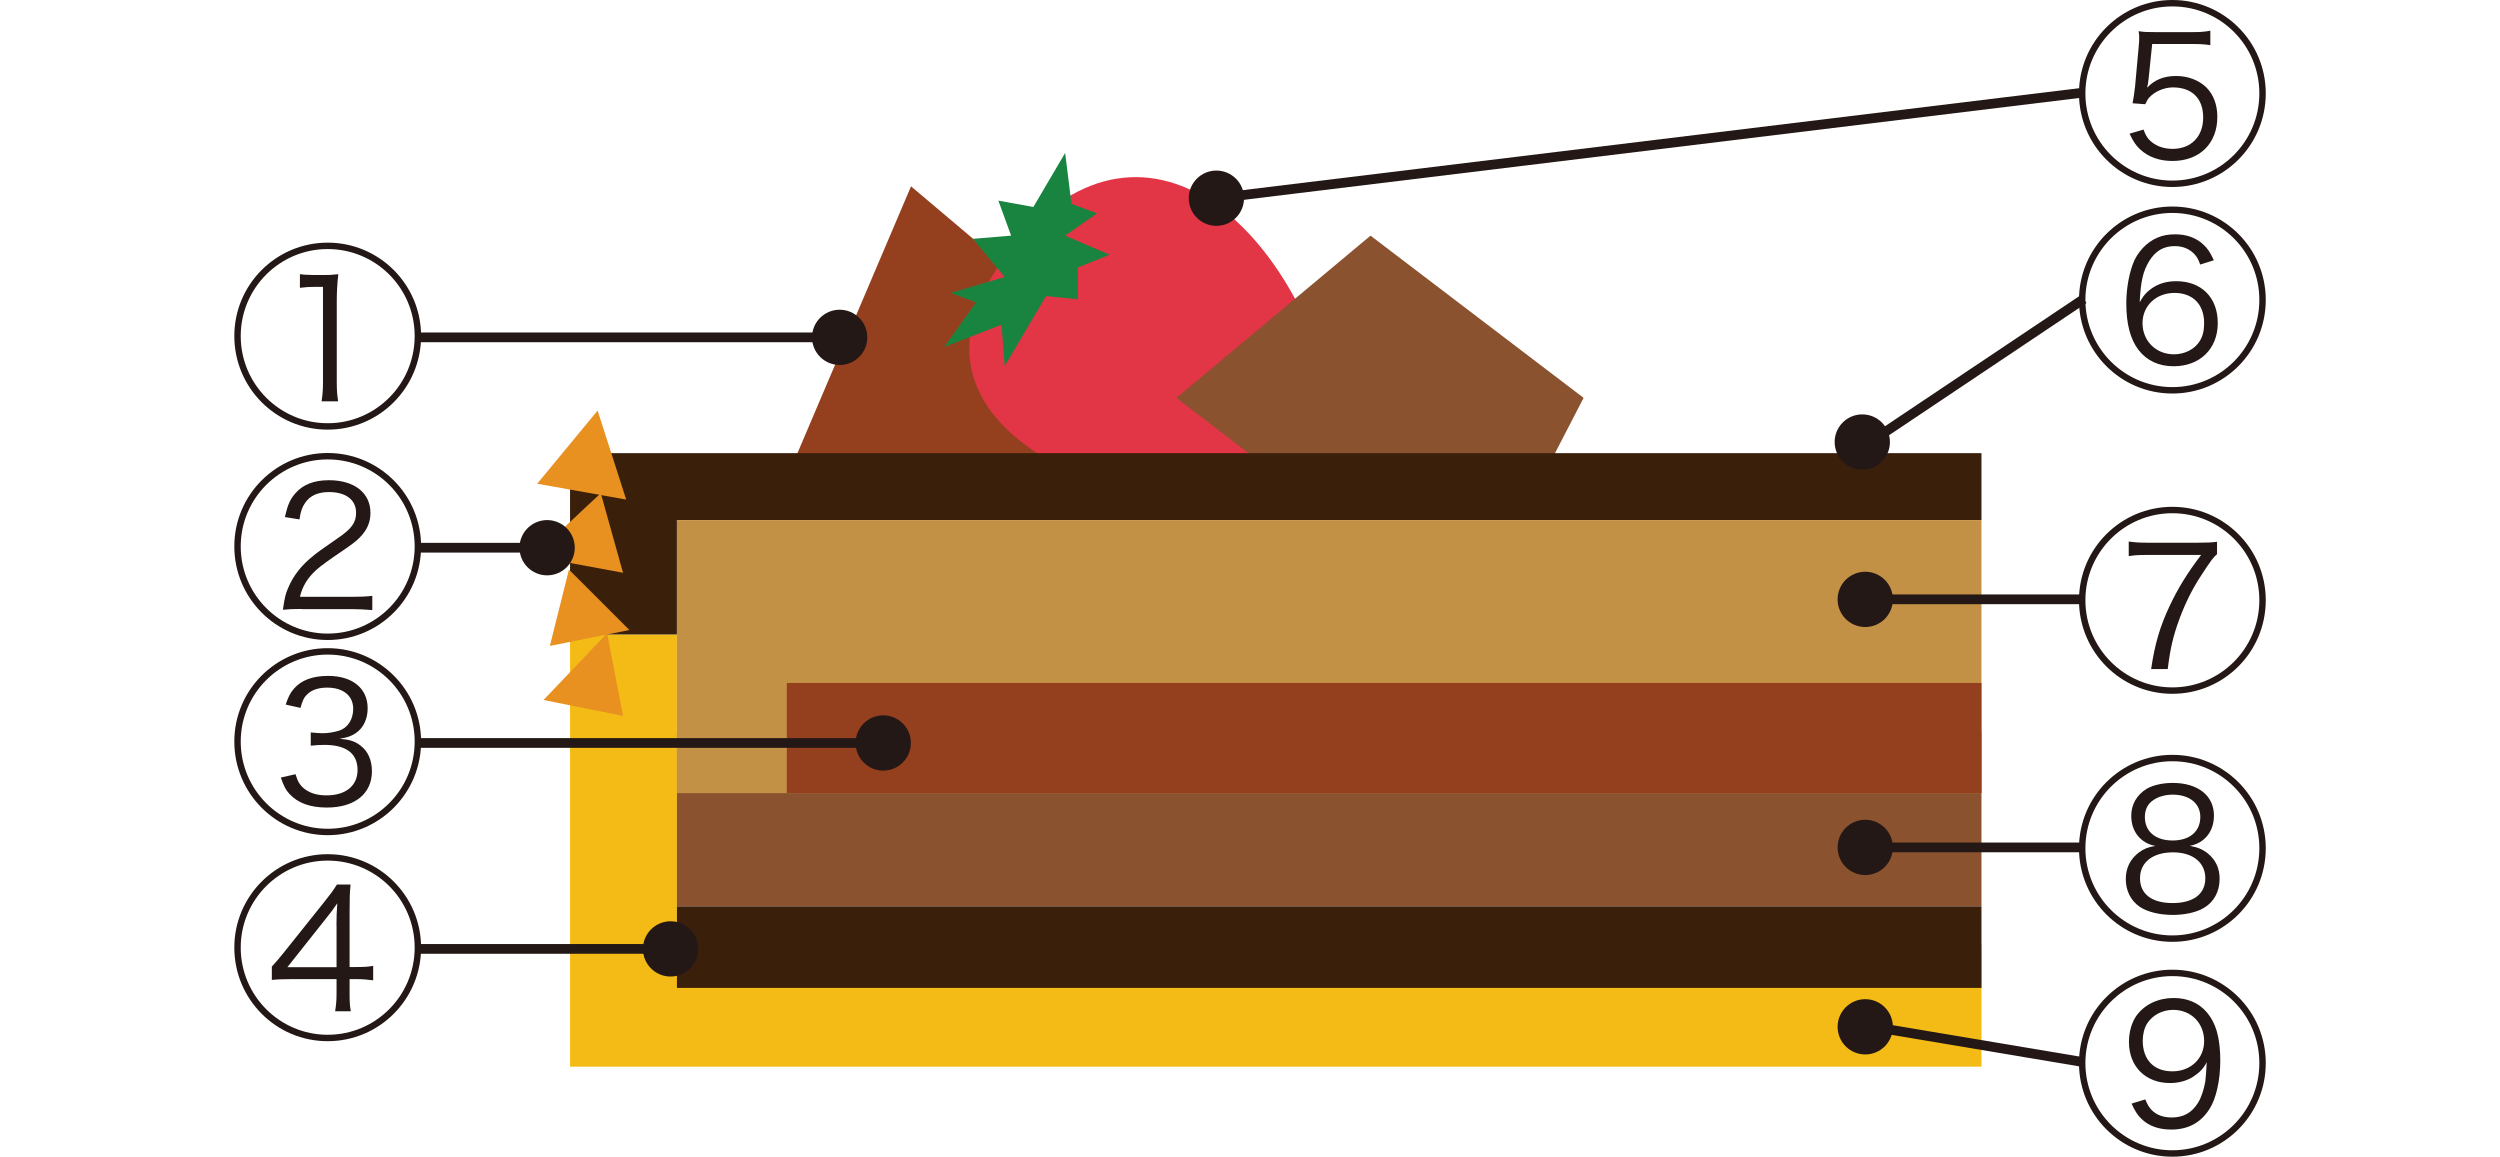
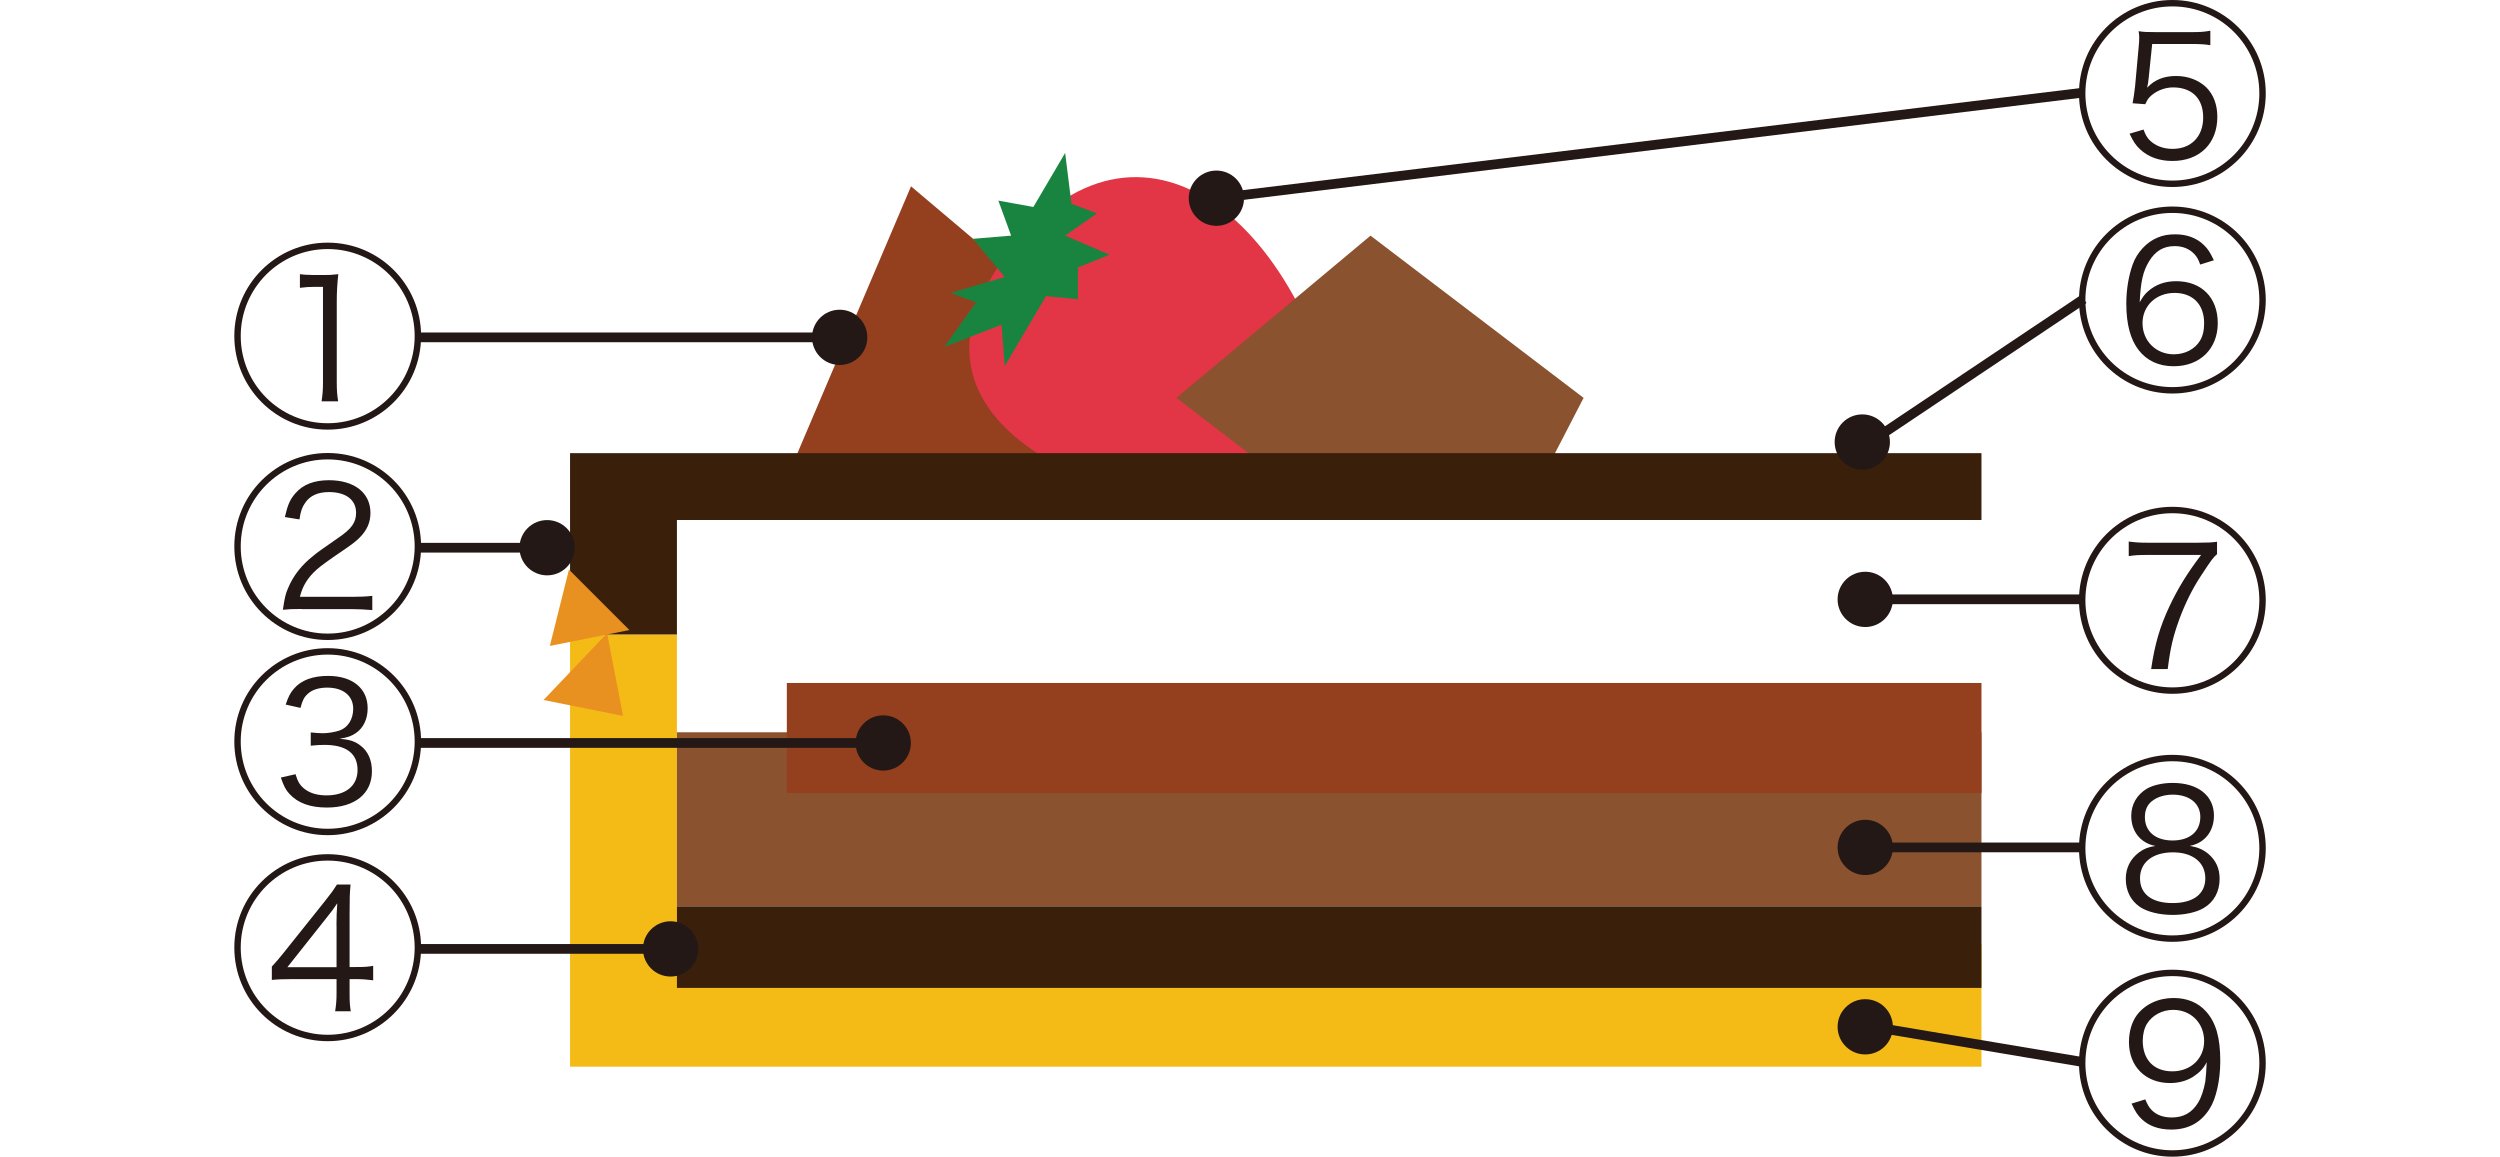
<svg xmlns="http://www.w3.org/2000/svg" id="b" viewBox="0 0 339.18 156.93">
  <g id="c">
    <polygon points="123.6 25.28 106.51 65.43 173.15 67.14 123.6 25.28" style="fill:#94401f; stroke-width:0px;" />
    <path d="m167.38,69.94c-23.3-2.59-47.47-15.1-29.77-36.68,17.69-21.58,40.99-3.02,45.74,31.93" style="fill:#e23545; stroke-width:0px;" />
    <polygon points="140.2 28.08 144.51 20.75 145.37 27.65 148.83 28.95 144.51 31.97 150.55 34.56 146.24 36.28 146.24 40.6 141.92 40.17 136.31 49.66 135.88 44.05 128.11 47.07 132.43 41.03 128.98 39.74 136.31 37.58 132 32.4 137.18 31.97 135.45 27.22 140.2 28.08" style="fill:#188440; stroke-width:0px;" />
    <polyline points="178.17 68.22 159.61 53.98 185.94 31.97 214.85 53.98 208.38 66.49" style="fill:#8a522e; stroke-width:0px;" />
    <polygon points="77.34 86.08 77.34 144.72 268.83 144.72 268.83 128.15 91.84 128.15 91.84 86.08 77.34 86.08" style="fill:#f4bb17; stroke-width:0px;" />
    <polygon points="77.34 86.08 77.34 61.48 268.83 61.48 268.83 70.55 91.84 70.55 91.84 86.08 77.34 86.08" style="fill:#3a1f0b; stroke-width:0px;" />
    <rect x="91.84" y="99.35" width="176.99" height="23.62" transform="translate(360.67 222.32) rotate(-180)" style="fill:#8a522e; stroke-width:0px;" />
-     <rect x="91.84" y="70.55" width="176.99" height="37.05" transform="translate(360.67 178.16) rotate(-180)" style="fill:#c29145; stroke-width:0px;" />
    <rect x="106.76" y="92.66" width="162.08" height="14.94" transform="translate(375.59 200.26) rotate(-180)" style="fill:#94401f; stroke-width:0px;" />
    <rect x="91.84" y="122.97" width="176.99" height="11.06" transform="translate(360.67 257) rotate(-180)" style="fill:#3a1f0b; stroke-width:0px;" />
    <polygon points="73.74 94.97 82.37 85.91 84.53 97.13 73.74 94.97" style="fill:#e99120; stroke-width:0px;" />
    <polygon points="77.19 77.28 74.6 87.63 85.39 85.48 77.19 77.28" style="fill:#e99120; stroke-width:0px;" />
-     <path d="m72.88,75.55l11.65,2.16-3.02-10.79s-10.36,9.49-8.63,8.63Z" style="fill:#e99120; stroke-width:0px;" />
-     <polygon points="84.96 67.78 72.88 65.63 81.08 55.7 84.96 67.78" style="fill:#e99120; stroke-width:0px;" />
    <path d="m57.13,45.59c0,7.01-5.66,12.7-12.67,12.7s-12.67-5.69-12.67-12.7,5.69-12.67,12.67-12.67,12.67,5.66,12.67,12.67Zm-24.47,0c0,6.53,5.29,11.83,11.8,11.83s11.8-5.29,11.8-11.83-5.29-11.8-11.8-11.8-11.8,5.29-11.8,11.8Zm8.02-8.39c.58.08.82.08,1.88.11h1.46c.64,0,.85,0,1.88-.11-.16,1.35-.21,2.59-.21,3.73v10.98c0,1.03.05,1.69.19,2.54h-2.25c.13-.9.19-1.51.19-2.54v-12.99h-1.17c-.66,0-1.16.03-1.96.13v-1.85Z" style="fill:#231815; stroke-width:0px;" />
    <rect x="56.73" y="45.11" width="57.19" height="1.32" style="fill:#231815; stroke-width:0px;" />
    <circle cx="113.92" cy="45.77" r="3.75" style="fill:#231815; stroke-width:0px;" />
    <path d="m57.13,100.61c0,7.01-5.66,12.7-12.67,12.7s-12.67-5.69-12.67-12.7,5.69-12.67,12.67-12.67,12.67,5.66,12.67,12.67Zm-24.47,0c0,6.53,5.29,11.83,11.8,11.83s11.8-5.29,11.8-11.83-5.29-11.8-11.8-11.8-11.8,5.29-11.8,11.8Zm7.43,4.42c.32,1.08.64,1.56,1.3,2.06.77.56,1.72.82,2.91.82,2.59,0,4.21-1.29,4.21-3.44,0-2.25-1.54-3.41-4.5-3.41-.56,0-1.11.03-1.85.11v-1.8c.5.05,1.19.11,1.61.11.74,0,1.67-.16,2.3-.37,1.14-.4,1.85-1.54,1.85-2.96,0-1.74-1.35-2.86-3.52-2.86-1.14,0-2.06.29-2.65.85-.5.45-.72.9-.98,1.9l-2.01-.45c.37-1.08.61-1.56,1.09-2.12,1-1.19,2.57-1.77,4.66-1.77,3.31,0,5.37,1.69,5.37,4.39,0,1.45-.56,2.65-1.59,3.36-.61.42-1.14.61-2.22.77,1.37.13,2.09.34,2.86.95,1.01.77,1.53,1.98,1.53,3.47,0,3.04-2.33,4.92-6.11,4.92-2.28,0-3.94-.61-5.08-1.85-.5-.53-.77-1.06-1.17-2.22l1.98-.45Z" style="fill:#231815; stroke-width:0px;" />
    <rect x="56.73" y="100.14" width="61.52" height="1.32" style="fill:#231815; stroke-width:0px;" />
    <circle cx="119.83" cy="100.8" r="3.75" style="fill:#231815; stroke-width:0px;" />
    <path d="m57.13,128.56c0,7.01-5.66,12.7-12.67,12.7s-12.67-5.69-12.67-12.7,5.69-12.67,12.67-12.67,12.67,5.66,12.67,12.67Zm-24.47,0c0,6.53,5.29,11.83,11.8,11.83s11.8-5.29,11.8-11.83-5.29-11.8-11.8-11.8-11.8,5.29-11.8,11.8Zm4.21,2.59c.42-.45,1.11-1.24,1.48-1.72l5.69-7.12c.95-1.19,1.11-1.43,1.67-2.3h1.85c-.11,1.24-.13,1.82-.13,3.81v7.38h.82c1.16,0,1.67-.03,2.38-.16v1.96c-.85-.11-1.51-.16-2.35-.16h-.85v1.93c0,1.14.03,1.64.16,2.43h-2.12c.13-.85.19-1.46.19-2.43v-1.93h-6.03c-1.14,0-2.04.03-2.75.11v-1.8Zm8.78-5.61c0-1.09.03-1.96.11-2.99-.63.93-.71,1.03-1.53,2.06l-5.24,6.61h6.67v-5.69Z" style="fill:#231815; stroke-width:0px;" />
    <rect x="56.73" y="128.08" width="33.28" height="1.32" style="fill:#231815; stroke-width:0px;" />
    <circle cx="90.98" cy="128.74" r="3.75" style="fill:#231815; stroke-width:0px;" />
    <path d="m57.13,74.13c0,7.01-5.66,12.7-12.67,12.7s-12.67-5.69-12.67-12.7,5.69-12.67,12.67-12.67,12.67,5.66,12.67,12.67Zm-24.47,0c0,6.53,5.29,11.83,11.8,11.83s11.8-5.29,11.8-11.83-5.29-11.8-11.8-11.8-11.8,5.29-11.8,11.8Zm8.23,8.49c-1.32,0-1.69.03-2.51.11.26-1.77.37-2.14.69-2.91.72-1.72,1.83-3.15,3.47-4.44.53-.45,1.03-.79,3.31-2.38,1.88-1.27,2.46-2.12,2.46-3.44,0-1.74-1.37-2.8-3.68-2.8-1.48,0-2.57.48-3.23,1.46-.42.61-.61,1.14-.77,2.25l-1.98-.32c.37-1.64.71-2.43,1.45-3.25,1.01-1.17,2.54-1.75,4.52-1.75,3.47,0,5.64,1.72,5.64,4.44,0,1.3-.48,2.36-1.48,3.36-.53.53-1.03.9-2.27,1.75-1.88,1.27-2.96,2.06-3.54,2.57-1.22,1.09-1.93,2.25-2.28,3.7h7.12c1.06,0,1.8-.03,2.7-.13v1.93c-1.01-.08-1.83-.13-2.73-.13h-6.88Z" style="fill:#231815; stroke-width:0px;" />
    <rect x="56.73" y="73.65" width="17.5" height="1.32" style="fill:#231815; stroke-width:0px;" />
    <circle cx="74.23" cy="74.31" r="3.75" style="fill:#231815; stroke-width:0px;" />
    <path d="m307.4,12.67c0,7.01-5.66,12.7-12.67,12.7s-12.67-5.69-12.67-12.7,5.69-12.67,12.67-12.67,12.67,5.66,12.67,12.67Zm-24.47,0c0,6.53,5.29,11.83,11.8,11.83s11.8-5.29,11.8-11.83-5.29-11.8-11.8-11.8-11.8,5.29-11.8,11.8Zm6.4,1.35c.13-.69.24-1.37.34-2.3l.48-5.26c.08-.82.08-.9.08-1.46,0-.21-.03-.42-.08-.77.66.11,1.06.13,2.46.13h4.6c1.24,0,1.8-.03,2.67-.19v1.96c-.79-.13-1.48-.16-2.65-.16h-5.24l-.48,4.66c-.03.45-.11.85-.21,1.27,1.03-1.09,2.3-1.59,3.94-1.59s3.07.58,4.08,1.53c.98.98,1.51,2.35,1.51,4.02,0,3.62-2.41,5.98-6.09,5.98-1.77,0-3.25-.53-4.37-1.56-.63-.58-.92-1.06-1.45-2.14l1.9-.56c.24.66.4.93.69,1.3.77.85,1.9,1.32,3.25,1.32,2.51,0,4.15-1.67,4.15-4.26s-1.53-4.08-4.1-4.08c-1.19,0-2.43.53-3.2,1.35-.24.26-.34.48-.56.93l-1.75-.13Z" style="fill:#231815; stroke-width:0px;" />
    <rect x="164.59" y="19.06" width="118.56" height="1.32" transform="translate(-.74 27.24) rotate(-6.95)" style="fill:#231815; stroke-width:0px;" />
    <circle cx="165.03" cy="26.89" r="3.75" style="fill:#231815; stroke-width:0px;" />
    <path d="m307.4,40.69c0,7.01-5.66,12.7-12.67,12.7s-12.67-5.69-12.67-12.7,5.69-12.67,12.67-12.67,12.67,5.66,12.67,12.67Zm-24.47,0c0,6.53,5.29,11.83,11.8,11.83s11.8-5.29,11.8-11.83-5.29-11.8-11.8-11.8-11.8,5.29-11.8,11.8Zm15.58-4.79c-.26-.72-.42-1.01-.77-1.4-.69-.74-1.59-1.11-2.7-1.11-1.51,0-2.62.66-3.47,2.06-.82,1.35-1.14,2.73-1.27,5.56.4-.71.61-1,1.06-1.43,1.06-.95,2.3-1.43,3.89-1.43,3.44,0,5.64,2.22,5.64,5.69s-2.41,5.85-5.98,5.85c-2.01,0-3.63-.74-4.76-2.2-1.11-1.43-1.67-3.52-1.67-6.3,0-1.9.32-3.78.87-5.32.58-1.62,1.88-3.02,3.36-3.63.74-.32,1.48-.45,2.43-.45,1.56,0,2.88.5,3.84,1.43.56.53.85.98,1.38,2.09l-1.85.58Zm-7.83,7.94c0,2.41,1.82,4.23,4.26,4.23,1.48,0,2.83-.69,3.52-1.82.4-.64.58-1.43.58-2.41,0-2.54-1.53-4.1-4.02-4.1s-4.34,1.74-4.34,4.1Z" style="fill:#231815; stroke-width:0px;" />
    <rect x="250.8" y="49.61" width="34.86" height="1.32" transform="translate(17.38 157.75) rotate(-33.81)" style="fill:#231815; stroke-width:0px;" />
    <circle cx="252.66" cy="59.97" r="3.75" style="fill:#231815; stroke-width:0px;" />
    <path d="m307.4,81.43c0,7.01-5.66,12.7-12.67,12.7s-12.67-5.69-12.67-12.7,5.69-12.67,12.67-12.67,12.67,5.66,12.67,12.67Zm-24.47,0c0,6.53,5.29,11.83,11.8,11.83s11.8-5.29,11.8-11.83-5.29-11.8-11.8-11.8-11.8,5.29-11.8,11.8Zm17.86-6.24c-.48.4-.72.69-2.22,2.99-1.11,1.69-2.09,3.65-2.88,5.79-.87,2.38-1.24,3.97-1.59,6.8h-2.25c.5-3.41,1.19-5.74,2.49-8.52,1.14-2.41,2.38-4.45,4.29-6.96h-7.25c-1.19,0-1.8.03-2.57.16v-1.98c.98.13,1.51.16,2.59.16h6.77c1.35,0,1.88-.03,2.62-.13v1.69Z" style="fill:#231815; stroke-width:0px;" />
    <rect x="254.09" y="80.65" width="28.63" height="1.32" style="fill:#231815; stroke-width:0px;" />
    <circle cx="253.06" cy="81.32" r="3.75" style="fill:#231815; stroke-width:0px;" />
    <path d="m307.4,115.08c0,7.01-5.66,12.7-12.67,12.7s-12.67-5.69-12.67-12.7,5.69-12.67,12.67-12.67,12.67,5.66,12.67,12.67Zm-24.47,0c0,6.53,5.29,11.83,11.8,11.83s11.8-5.29,11.8-11.83-5.29-11.8-11.8-11.8-11.8,5.29-11.8,11.8Zm6.22-4.39c0-1.56.77-2.88,2.14-3.7.85-.48,2.14-.77,3.47-.77,3.44,0,5.61,1.72,5.61,4.44,0,2.14-1.27,3.73-3.28,4.1,1.08.19,1.77.48,2.49,1.06,1.06.9,1.56,2.01,1.56,3.41,0,1.75-.79,3.18-2.17,3.97-.98.58-2.57.93-4.18.93-1.82,0-3.49-.42-4.5-1.11-1.22-.85-1.88-2.17-1.88-3.78,0-1.48.61-2.7,1.8-3.6.66-.48,1.24-.72,2.22-.87-2.01-.37-3.28-1.96-3.28-4.07Zm1.19,8.47c0,2.14,1.61,3.36,4.42,3.36s4.44-1.22,4.44-3.36-1.69-3.52-4.39-3.52-4.47,1.32-4.47,3.52Zm1.77-10.58c-.74.5-1.11,1.27-1.11,2.27,0,1.96,1.43,3.18,3.76,3.18s3.76-1.22,3.76-3.2c0-1.83-1.48-3.02-3.76-3.02-.98,0-2.01.29-2.65.77Z" style="fill:#231815; stroke-width:0px;" />
    <rect x="254.09" y="114.31" width="28.63" height="1.32" style="fill:#231815; stroke-width:0px;" />
    <circle cx="253.06" cy="114.97" r="3.75" style="fill:#231815; stroke-width:0px;" />
    <path d="m307.4,144.23c0,7.01-5.66,12.7-12.67,12.7s-12.67-5.69-12.67-12.7,5.69-12.67,12.67-12.67,12.67,5.66,12.67,12.67Zm-24.47,0c0,6.53,5.29,11.83,11.8,11.83s11.8-5.29,11.8-11.83-5.29-11.8-11.8-11.8-11.8,5.29-11.8,11.8Zm8.12,4.92c.32.74.5,1.06.85,1.43.66.69,1.59,1.03,2.75,1.03,1.59,0,2.75-.66,3.57-2.01.45-.72.79-1.82.98-2.88.08-.56.13-1.48.19-2.62-.42.85-.95,1.4-1.85,1.99-.87.55-1.96.85-3.12.85-3.33,0-5.58-2.25-5.58-5.56,0-1.4.37-2.67,1.03-3.6,1.11-1.51,2.94-2.38,5.03-2.38,1.83,0,3.36.64,4.42,1.85,1.32,1.48,1.91,3.54,1.91,6.69,0,2.59-.56,5.13-1.46,6.51-1.19,1.88-2.91,2.8-5.19,2.8-1.69,0-3.04-.48-4.02-1.43-.53-.5-.85-.98-1.37-2.09l1.88-.58Zm7.99-7.91c0-2.43-1.77-4.23-4.2-4.23-1.48,0-2.83.72-3.55,1.88-.37.58-.58,1.46-.58,2.3,0,2.59,1.51,4.16,4.02,4.16s4.31-1.75,4.31-4.1Z" style="fill:#231815; stroke-width:0px;" />
    <rect x="267.74" y="127.2" width="1.32" height="29.03" transform="translate(84.19 382.94) rotate(-80.47)" style="fill:#231815; stroke-width:0px;" />
    <circle cx="253.06" cy="139.31" r="3.75" style="fill:#231815; stroke-width:0px;" />
    <rect y="27.41" width="339.18" height="102.12" style="fill:#bf5b6a; opacity:0; stroke-width:0px;" />
  </g>
</svg>